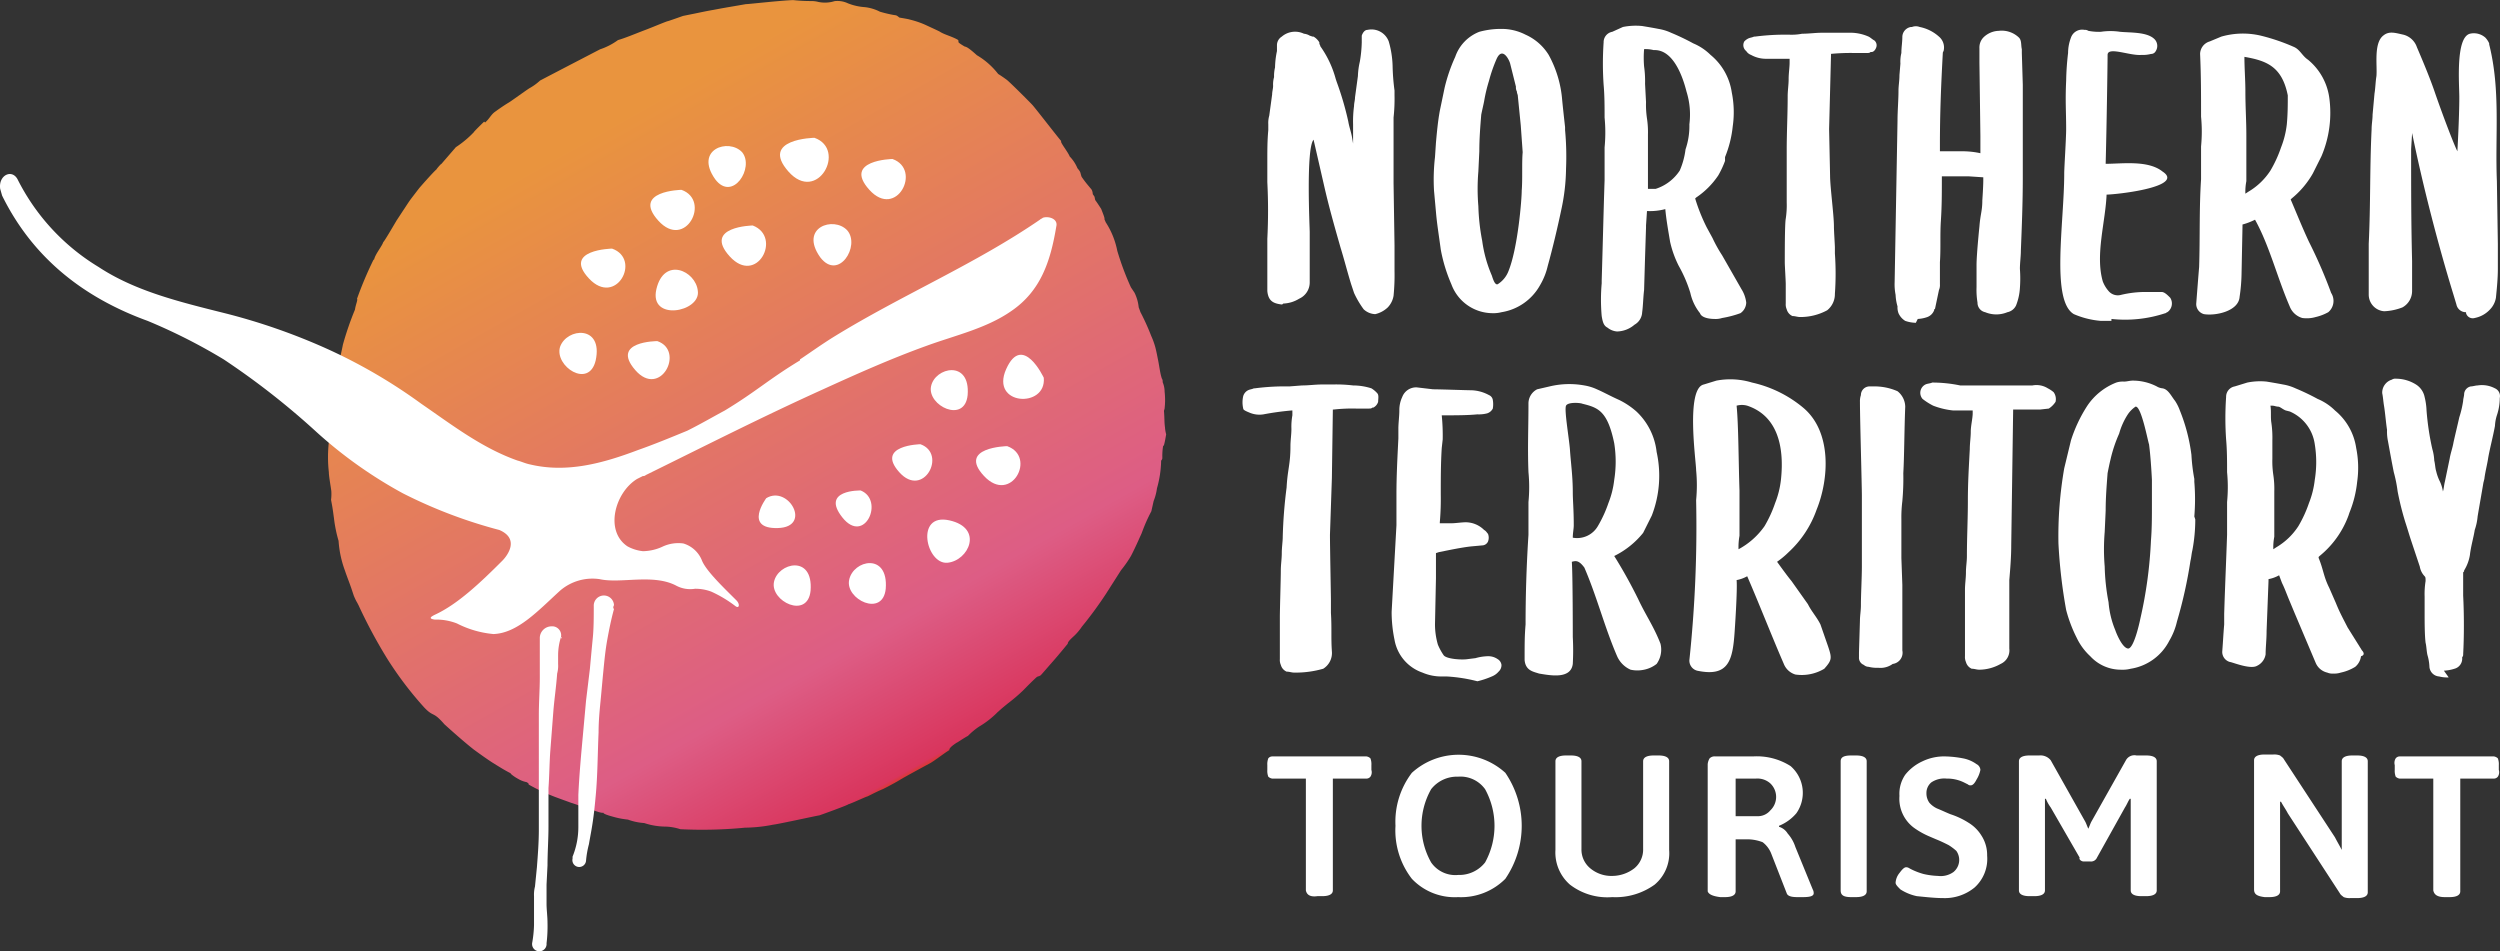
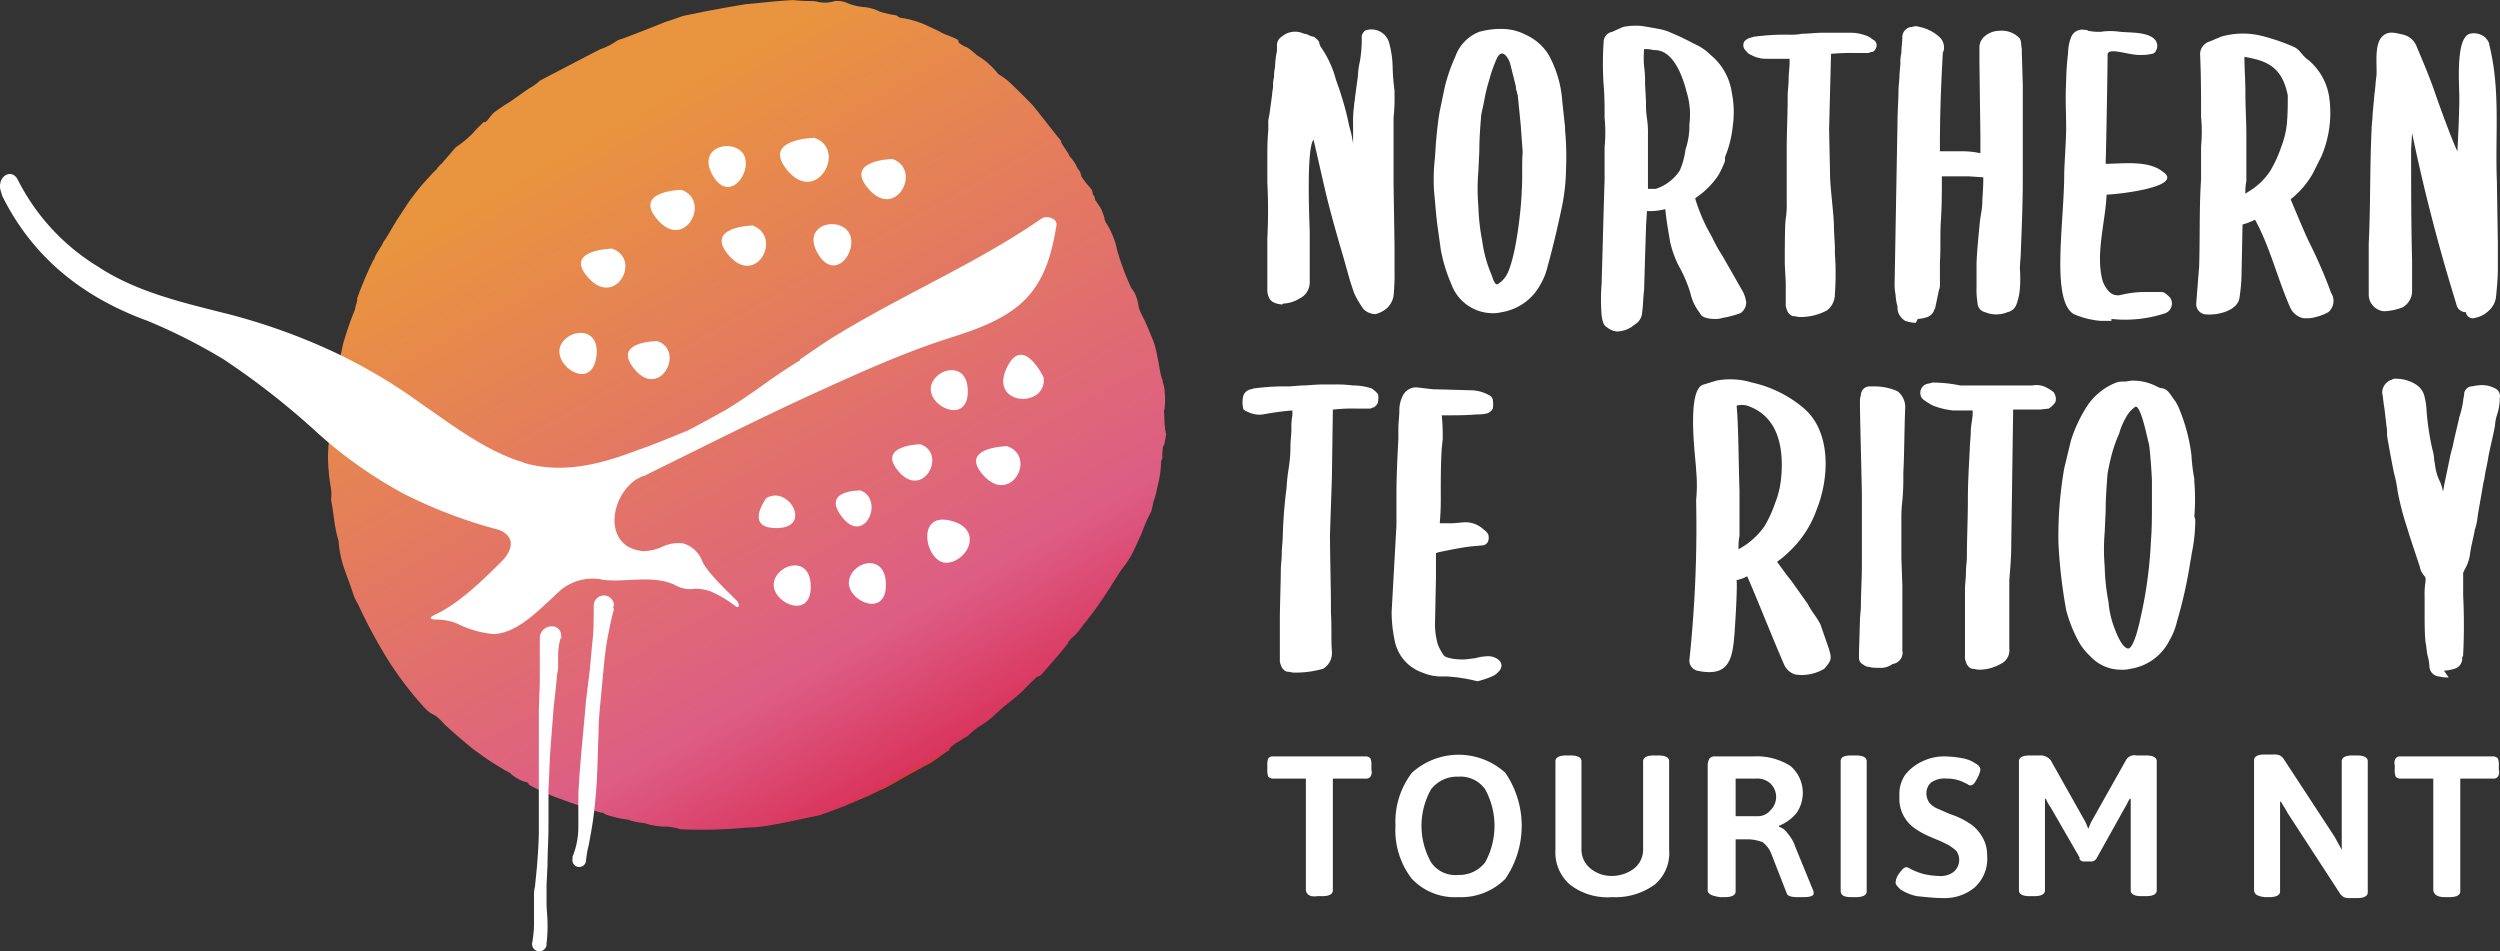
<svg xmlns="http://www.w3.org/2000/svg" width="259.442" height="98.702">
  <rect width="100%" height="100%" fill="#333333" stroke="none" />
  <defs>
    <linearGradient id="a" x1=".254" y1=".096" x2=".723" y2=".917" gradientUnits="objectBoundingBox">
      <stop offset="0" stop-color="#e9943e" />
      <stop offset=".092" stop-color="#e9943e" />
      <stop offset=".823" stop-color="#dd5d85" />
      <stop offset=".994" stop-color="#d9355d" />
      <stop offset="1" stop-color="#da3832" />
    </linearGradient>
  </defs>
  <g data-name="Artboard 1">
    <path data-name="Path 376" d="M152.544 75.343a3.762 3.762 0 01-.122-.725 6.43 6.43 0 01-.056-.753 24.027 24.027 0 00-.038-.809.5.5 0 01.047-.329 7.684 7.684 0 00.009-1.807 2.584 2.584 0 00-.207-1 .518.518 0 00-.085-.376c-.188-.574-.254-1.289-.414-2.042-.075-.376-.151-.781-.254-1.176a7.719 7.719 0 00-.433-1.2 23.907 23.907 0 00-1.12-2.475c-.056-.169-.122-.339-.179-.5a4.366 4.366 0 00-.423-1.487c.085.122-.386-.583-.386-.583a29.221 29.221 0 01-1.411-3.783 8.414 8.414 0 00-1.2-2.964l-.132-.311c.038-.122-.075-.4-.339-1.073-.2-.311-.4-.621-.621-.922l-.075-.358c.141.273.047.056-.179-.254a1.067 1.067 0 00-.113-.461c-.226-.292-.565-.64-1.044-1.336-.179-.508-.038-.414-.433-.894a3.828 3.828 0 00-.8-1.214c-.207-.527-1.063-1.534-.875-1.6-.141-.113-2.541-3.228-2.992-3.745-.47-.5-2.4-2.418-2.682-2.625s-.621-.442-.875-.593A7.773 7.773 0 00132.9 36c-.7-.63-1.026-.866-1.261-.9-1.082-.63-.423-.414-.734-.715-.7-.376-1.308-.5-1.807-.8-.028-.047-.941-.452-1.515-.725a9.411 9.411 0 00-1.666-.565c-.066-.038-1.054-.2-1.054-.2-.367-.292-.273-.207-.753-.3s-.922-.207-1.27-.311a4.54 4.54 0 00-1.543-.47 5.8 5.8 0 01-1.778-.4 2.548 2.548 0 00-1.383-.226 3.333 3.333 0 01-1.675.085 2.961 2.961 0 00-.762-.094 17.049 17.049 0 01-1.873-.1c-1.534.066-4.517.414-4.912.423-1.054.188-2.183.367-3.293.583-.555.094-1.11.207-1.647.32s-1.073.216-1.571.32c0 0-1.854.659-1.581.536-.668.235-1.6.649-2.55 1-.95.367-1.891.762-2.616.969a6.815 6.815 0 01-1.863.96s-4.517 2.343-6.22 3.237a5.777 5.777 0 01-1.139.819c-.5.329-1.816 1.289-2.1 1.459s-.63.386-1.459.979c-.433.329-.508.649-1.007 1.1l-.1-.094s-1.073 1.035-1.073 1.1a10.457 10.457 0 01-1.863 1.553L77.313 47.3c-.009-.056-.489.5-.48.536-.433.376-1.788 1.938-1.788 1.938-.263.339-.536.7-.809 1.054s-.518.753-.781 1.148-.518.79-.781 1.186c-.245.414-1.346 2.305-1.374 2.221-.085.367-.847 1.28-.95 1.816l-.066.028a38.751 38.751 0 00-1.713 4.056c.113.075-.151.64-.207 1.11a31.856 31.856 0 00-1.251 3.632c-.188.96-.621 2.776-.734 3.359-.094.583-.282 2.8-.329 2.738v-.1c-.019 1.2-.273 2.541-.367 3.858a14.14 14.14 0 00-.019 3.51l-.019-.1c.047.659.179 1.3.263 1.948a4.7 4.7 0 01-.028.894c.038.235.085.461.122.678.075.433.122.837.179 1.233a14.22 14.22 0 00.48 2.362 10.9 10.9 0 00.659 3.077c.2.6.442 1.2.64 1.769l.273.819a6.183 6.183 0 00.273.593 5.743 5.743 0 01.32.621 52.294 52.294 0 002.926 5.411 36.727 36.727 0 003.773 4.968c1.035 1.1.875.339 2.117 1.769 0 0 1.863 1.7 3.077 2.644.621.452 1.242.9 1.882 1.317.649.4 1.28.809 1.948 1.139-.169-.056.292.329.743.565a2.7 2.7 0 00.875.339c.4.226.056.122.292.292a20.021 20.021 0 002.418 1.148c.348.141 1.449.536 1.92.706a11.908 11.908 0 011.327.5c.583.066 1.788.649 2.023.518-.066.094.386.263.95.414a8.771 8.771 0 001.59.311 6.062 6.062 0 001.694.358 7.15 7.15 0 002.108.367 5.273 5.273 0 011.637.273 46.187 46.187 0 006.719-.16 15.807 15.807 0 002.917-.311c.518-.047 4.95-1.026 4.78-.96.339-.113 3.077-1.11 3-1.148.329-.1.856-.348 1.91-.8.019.047.725-.367 1.618-.753-.038.047 1.2-.6 1.8-.96.621-.386 3.237-1.788 3.237-1.788.734-.461 1.317-.95 1.948-1.336 0 0-.16-.188.8-.79-.179.141.715-.47 1.12-.677a7.215 7.215 0 011.148-.96 9.354 9.354 0 001.976-1.553c-.113.141.151-.179 1.27-1.054a16.924 16.924 0 001.346-1.167c.47-.48.932-.95 1.421-1.393.4-.151.3-.056.621-.423l.96-1.1c.649-.725 1.618-1.92 1.618-1.92-.009-.179.235-.414.546-.706a5.531 5.531 0 00.913-1.054 40.582 40.582 0 002.5-3.406l1.571-2.465a11.734 11.734 0 001.035-1.487c.273-.527.518-1.054.753-1.571.113-.263.235-.518.348-.772.094-.263.2-.527.3-.781a17.24 17.24 0 01.706-1.5l.235-1.054a5.479 5.479 0 00.348-1.327 11.109 11.109 0 00.433-2.87c.151-.207.122-.169.122-.536a6.157 6.157 0 01.094-1.044c.069.332.305-1.154.305-1.154z" transform="translate(-31.524 -30.27)" fill="url(#a)" />
    <g data-name="Group 154" fill="#fff">
      <path data-name="Path 336" d="M68.219 35.4c2.9 1 .3 6-2.3 3s2.3-3 2.3-3" />
      <path data-name="Path 337" d="M79.519 51.7s-2.4 3.2 1.2 3.1 1.1-4.5-1.2-3.1" />
      <path data-name="Path 338" d="M89.319 50.9s-4.2-.1-1.9 2.8 4.4-1.8 1.9-2.8" />
      <path data-name="Path 339" d="M95.519 46.1s-4.7.1-2.2 2.9 5-1.9 2.2-2.9" />
-       <path data-name="Path 340" d="M72.419 30.2c-.2-2.1-3.5-3.6-4.3-.2s4.6 2.4 4.3.2" />
      <path data-name="Path 341" d="M78.119 23.4s-5.2.1-2.4 3.2 5.5-2 2.4-3.2" />
      <path data-name="Path 342" d="M87.919 23.9c-1.4-1.5-5-.3-2.8 2.8 1.9 2.5 4.2-1.2 2.8-2.8" />
      <path data-name="Path 343" d="M98.319 58.4c2.2-.2 3.8-3.6.2-4.4s-2.4 4.6-.2 4.4" />
      <path data-name="Path 344" d="M77.019 15.8c-1.4-1.5-5-.3-2.8 2.8 1.8 2.4 4.1-1.2 2.8-2.8" />
      <path data-name="Path 345" d="M84.519 14.3s-5.7.1-2.7 3.5 6.1-2.3 2.7-3.5" />
      <path data-name="Path 346" d="M92.619 16.5s-5.2.1-2.4 3.2 5.5-2.1 2.4-3.2" />
      <path data-name="Path 347" d="M108.319 39.2s-2.2-4.7-3.9-.9 4.2 4.1 3.9.9" />
      <path data-name="Path 348" d="M58.119 36c-.6 2 3 4.4 3.7 1.4.8-3.7-3-3.4-3.7-1.4" />
      <path data-name="Path 349" d="M80.319 60.4c-.4 2 3.5 3.9 3.8.9.3-3.8-3.4-2.9-3.8-.9" />
      <path data-name="Path 350" d="M96.619 40.1c-.4 2 3.5 3.9 3.8.9.3-3.7-3.4-2.9-3.8-.9" />
      <path data-name="Path 351" d="M88.119 60.2c-.4 2 3.5 3.9 3.8.9.3-3.8-3.4-3-3.8-.9" />
      <path data-name="Path 352" d="M63.519 25.8s-5.2.1-2.4 3.1 5.5-2 2.4-3.1" />
      <path data-name="Path 353" d="M104.519 46.3s-5.2.1-2.4 3.1 5.5-2 2.4-3.1" />
      <path data-name="Path 354" d="M70.719 19.7s-5.2.1-2.4 3.2 5.5-2.1 2.4-3.2" />
      <path data-name="Path 355" d="M63.719 63.2c-.3 1.1-.5 2.1-.7 3.2s-.3 2.2-.4 3.2-.2 2.2-.3 3.2-.2 2.1-.2 3.2c-.1 2.3-.1 4.5-.3 6.6-.1 1.1-.2 2.1-.4 3.3-.1.6-.2 1.1-.3 1.7a10.1 10.1 0 00-.3 1.7.71.71 0 11-1.4-.2v-.2a8.15 8.15 0 00.6-3.1v-3.3c.1-2.2.3-4.3.5-6.5l.3-3.3.4-3.3c.1-1.1.2-2.2.3-3.2s.1-2.2.1-3.3a1.051 1.051 0 112.1-.1c-.1.2-.1.3 0 .4z" />
      <path data-name="Path 356" d="M58.219 66.1a6.28 6.28 0 00-.3 1.9v.9a3.08 3.08 0 01-.1 1c-.1 1.4-.3 2.7-.4 4l-.3 3.9c-.1 1.3-.1 2.6-.2 4v4c0 1.3-.1 2.7-.1 4l-.1 2v2c0 .6.1 1.3.1 2a14.769 14.769 0 01-.1 2.1.752.752 0 11-1.5.1v-.1a12.25 12.25 0 00.2-1.9v-3a3.4 3.4 0 01.1-1l.2-2c.1-1.3.2-2.6.2-3.9V74.2c0-1.3.1-2.7.1-3.9v-4.1a1.22 1.22 0 011.2-1.2.93.93 0 011 1.1c.1 0 .1.1.1.2" />
      <path data-name="Path 357" d="M109.619 23.5c-.6 3.6-1.6 6.7-4.7 8.8-2.6 1.8-5.8 2.5-8.8 3.6-3.6 1.3-7.2 2.9-10.7 4.5-6.2 2.8-12.3 5.9-18.4 8.9a.37.37 0 01-.3.1l-.6.3c-2.3 1.4-3.4 5.4-1 7a4.28 4.28 0 001.6.5 5 5 0 002.1-.5 3.86 3.86 0 012.1-.3 3 3 0 011.9 1.7c.4 1.1 2.3 2.9 3.6 4.2.4.4.3.9-.1.6a12.75 12.75 0 00-2.5-1.5 4.67 4.67 0 00-1.7-.3 3.08 3.08 0 01-1.9-.3c-2.4-1.3-5.8-.2-8-.7a5.15 5.15 0 00-4.1 1.2c-2.3 2.1-4.4 4.4-6.9 4.5a10.36 10.36 0 01-3.8-1.1 5.87 5.87 0 00-2.3-.4c-.7-.1-.4-.3 0-.5 2.4-1.1 4.8-3.4 7-5.6.6-.6 1.8-2.3-.3-3.2a50.28 50.28 0 01-10-3.8 46.23 46.23 0 01-8.9-6.3 79.17 79.17 0 00-9.7-7.6 58.531 58.531 0 00-7.9-4c-6.6-2.4-11.9-6.5-15.1-13l-.2-.7c-.2-1.4 1.2-2.1 1.8-1a22.34 22.34 0 008.4 9.1c3.8 2.5 8.3 3.6 13.1 4.8a64 64 0 0110.4 3.6 55.41 55.41 0 0110 5.8c3.2 2.2 6.3 4.6 10 5.9.4.1.8.3 1.3.4 3.8.9 7.5-.1 11.2-1.5 1.7-.6 3.4-1.3 5.1-2 1.4-.7 2.6-1.4 3.9-2.1 3.3-2 4.5-3.2 7.8-5.2v-.1c1.2-.8 2.3-1.6 3.6-2.4 7-4.3 14.6-7.5 21.3-12.1.1-.1.2-.1.3-.2.6-.2 1.6.1 1.4.9" />
      <path data-name="Path 358" d="M237.319 12.9a9.379 9.379 0 01-.6 2.4 12.808 12.808 0 01-1.1 2.4 6.89 6.89 0 01-2.3 2.2l-.3.2a5.7 5.7 0 01.1-1.3v-4.7c0-1.6-.1-3-.1-4.6 0-1.2-.1-2.4-.1-3.6 2.3.4 3.9 1 4.5 4 0 1 0 1.9-.1 3m4.6 17.5a49.862 49.862 0 00-2.3-5.3c-.7-1.5-1.3-3-1.9-4.4l.1-.1a9.22 9.22 0 002.2-2.6l.9-1.8a11.51 11.51 0 00.8-6.1 6.19 6.19 0 00-2.2-3.9c-.6-.4-.8-1-1.4-1.3a20.63 20.63 0 00-3.5-1.2 8.11 8.11 0 00-4.1.1l-1.2.5a1.38 1.38 0 00-1 1.3c.1 2.2.1 4.3.1 6.5a16.05 16.05 0 010 3.1v3.4c-.2 3.1-.1 6-.2 9.1-.1 1.2-.2 2.5-.3 3.8a1.08 1.08 0 00.8 1.1c1.2.2 3.6-.3 3.7-1.8a17.848 17.848 0 00.2-2.3l.1-5v-.2a6.941 6.941 0 001.3-.5c1.5 2.7 2.3 6 3.6 9a2 2 0 001.3 1.2 3.33 3.33 0 001.4-.1 5 5 0 001.3-.5 1.53 1.53 0 00.3-2" />
      <path data-name="Path 359" d="M141.519 32.1a9.5 9.5 0 01-1-1.7l-.3-.9c-.4-1.3-.7-2.5-1.1-3.8-.6-2.1-1.2-4.2-1.7-6.4l-1.1-4.8c-.8.9-.4 9.1-.4 9.6v5.2a1.85 1.85 0 01-1.1 1.7 3.32 3.32 0 01-1.6.5c-.1 0-.1.1-.2.1-.8-.1-1.4-.3-1.5-1.4v-5.4a58.055 58.055 0 000-5.9v-2.3c0-1 0-2 .1-3.1v-.6a2.77 2.77 0 01.1-.9l.3-2.2c0-.3.1-.6.1-.9a2.77 2.77 0 01.1-.9 3.749 3.749 0 01.1-1 8.811 8.811 0 01.2-1.7v-.6a1.05 1.05 0 01.5-.9 2.12 2.12 0 012.3-.3 1.42 1.42 0 01.6.2l.3.1h.1a1.7 1.7 0 01.6.6v.1c0 .1.1.2.1.3a10.61 10.61 0 011.6 3.4l.1.3a31.729 31.729 0 011.2 4.1c.1.6.3 1.1.4 1.7l.1.6v-2a12.1 12.1 0 01.1-1.9c0-.3.1-.6.1-.9l.3-2.2a7.72 7.72 0 01.2-1.5 13.548 13.548 0 00.2-2v-.7c.1-.3.3-.6.6-.6a1.91 1.91 0 012.2 1.2 10.049 10.049 0 01.4 2.5 22.759 22.759 0 00.2 2.6v.5a17.7 17.7 0 01-.1 2.3V19l.1 6.5v2.6a21.749 21.749 0 01-.1 2.6 2.28 2.28 0 01-.6 1.2 2.79 2.79 0 01-1.3.7 1.85 1.85 0 01-1.2-.5" />
      <path data-name="Path 360" d="M186.819 32.9c-.3 0-.5-.1-.8-.1a1.06 1.06 0 01-.6-.7 1.27 1.27 0 01-.1-.6v-2c0-.4-.1-1.9-.1-2.3 0-.9 0-4 .1-4.5a9.151 9.151 0 00.1-1.7v-5.4c0-1.9.1-3.7.1-5.6 0-.6.1-1.2.1-1.8s.1-1.2.1-1.7v-.4h-2.4a3.17 3.17 0 01-1.6-.4 1 1 0 01-.5-.4.78.78 0 01-.2-1 1.38 1.38 0 01.4-.3c.2-.1.4-.1.6-.2h.1a24.52 24.52 0 012.7-.2h.9a5.7 5.7 0 001.3-.1c.7 0 1.4-.1 2-.1h3.2a4.71 4.71 0 011.7.4c.2.1.4.3.6.4a.66.66 0 01.2.7c-.1.3-.3.5-.5.5h-.1c-.1.1-.2.1-.4.1h-1.3a21.75 21.75 0 00-2.5.1h.1l-.2 7.8.1 4.8c0 1.2.4 4.1.4 5.3 0 .5.1 1.9.1 2.2v.6a29.44 29.44 0 010 4.2 2.14 2.14 0 01-.8 1.7 5.81 5.81 0 01-2.8.7" />
      <path data-name="Path 361" d="M157.919 19.8c0 .9-.4 6-1.4 8.4a2.76 2.76 0 01-1.1 1.3c-.3.1-.5-.6-.6-.9a13.639 13.639 0 01-1-3.6 22 22 0 01-.4-3.6 21.641 21.641 0 010-3.6l.1-2.1c0-1.3.1-2.6.2-3.8.1-.5.2-.9.3-1.4a16 16 0 01.5-2.1 15.551 15.551 0 01.8-2.3c.6-1.3 1.3.1 1.4.5l.6 2.4a.9.9 0 00.1.5c0 .2.1.3.1.5l.3 3 .2 2.8c-.1 1.1 0 2.8-.1 4m4.5-6.3v-.3c-.1-.9-.2-1.8-.3-2.8a11.59 11.59 0 00-1.4-4.7 5.42 5.42 0 00-2.4-2.1 5.42 5.42 0 00-2.5-.6 8.52 8.52 0 00-2.3.3 4.28 4.28 0 00-2.5 2.6 17.26 17.26 0 00-1.1 3.2l-.5 2.4c-.2 1.1-.3 2.2-.4 3.3l-.1 1.5a20.181 20.181 0 00-.1 3.5l.2 2.2c.1 1.2.3 2.4.5 3.9a16.509 16.509 0 001.1 3.6 4.57 4.57 0 004.2 3 3.4 3.4 0 001-.1 5.58 5.58 0 004-2.8 7 7 0 00.8-2c.5-1.8 1-3.9 1.4-5.8a21 21 0 00.5-4.3 30 30 0 00-.1-4" />
      <path data-name="Path 362" d="M175.319 12.9a7.46 7.46 0 01-.4 2.6 7.94 7.94 0 01-.6 2.2 4.7 4.7 0 01-2.5 1.9h-.8V14a9.7 9.7 0 00-.1-1.7 9.7 9.7 0 01-.1-1.7l-.1-1.9a10.873 10.873 0 00-.1-1.8 10.821 10.821 0 010-1.8 3.4 3.4 0 011 .1c2-.1 3 2.7 3.4 4.3a8 8 0 01.3 3.4m5.4 17.1l-2-3.5a14.51 14.51 0 01-1-1.8l-.6-1.1a18.77 18.77 0 01-1.2-3l.1-.1a8.39 8.39 0 002.3-2.3 10.089 10.089 0 00.7-1.5v-.4a11.56 11.56 0 00.8-3.2 10.3 10.3 0 00-.1-3.5 6.19 6.19 0 00-2.2-3.9 5.67 5.67 0 00-1.8-1.2 24 24 0 00-2.3-1.1 5 5 0 00-1.3-.4c-.5-.1-1.1-.2-1.7-.3a6.73 6.73 0 00-2 .1l-1.1.5a1.09 1.09 0 00-.9 1.1 32.15 32.15 0 000 4.4c.1 1.1.1 2.3.1 3.4a16.051 16.051 0 010 3.1v3.4c-.1 2.9-.2 7.2-.3 10.4v.3a19.3 19.3 0 000 3.4c.1.6.2 1 .6 1.2a1.78 1.78 0 001 .4 2.87 2.87 0 001.8-.7 1.56 1.56 0 00.8-1.3c.1-.7.1-1.5.2-2.3l.1-3.4.1-3.1v-.2l.1-1.5a6.15 6.15 0 001.9-.2c.1 1.1.3 2.2.5 3.4a10.64 10.64 0 00.9 2.5 13.9 13.9 0 011.2 2.8 5.12 5.12 0 001 2.1c.2.6 1.4.6 1.5.6a2.2 2.2 0 00.8-.1 10.55 10.55 0 001.9-.5 1.38 1.38 0 00.6-1.1 3.36 3.36 0 00-.5-1.4" />
      <path data-name="Path 363" d="M198.819 33.5a3.59 3.59 0 01-1.1-.2 1.78 1.78 0 01-.7-.8 1.7 1.7 0 01-.1-.7 5 5 0 01-.2-1.2 5.7 5.7 0 01-.1-1.3l.3-16.8c0-1 .1-2.1.1-3.1 0-.5.1-1 .1-1.6l.1-1.2a3.751 3.751 0 01.1-1.1c0-.6.1-1.1.1-1.7a1.06 1.06 0 01.9-1h.1a1.1 1.1 0 01.8 0 4.21 4.21 0 012 1 1.47 1.47 0 01.5 1.4c0 .1-.1.2-.1.3-.2 3.7-.3 6.4-.3 9.6v.6h2.5a8.81 8.81 0 011.7.2v-1.8l-.1-7.6V5a1.5 1.5 0 01.4-1.1 2.36 2.36 0 011.6-.7 2.58 2.58 0 012.1.7c.3.3.2.8.3 1.2v.4l.1 3.3v9.7c0 2.5-.1 5-.2 7.5 0 .6-.1 1.3-.1 1.9a13.351 13.351 0 010 2 5.84 5.84 0 01-.4 1.8 1.27 1.27 0 01-.9.7 3 3 0 01-2.3 0 1 1 0 01-.8-1 8.08 8.08 0 01-.1-1.6v-2.3c0-1.1.3-4 .3-4 .1-1.3.3-1.6.3-2.7 0 0 .1-1.4.1-2.1v-.3l-1.5-.1h-2.8v.3c0 1.4 0 2.8-.1 4.3s0 2.9-.1 4.3v2.3a1.27 1.27 0 01-.1.6l-.4 1.9a.1.1 0 01-.1.1v.1a1.21 1.21 0 01-.7.7 3.55 3.55 0 01-1 .2" />
      <path data-name="Path 364" d="M219.119 33.3h-1.1a8.87 8.87 0 01-2.8-.7c-2.4-1.4-1-9.5-1-14.6 0-.6.2-3.6.2-4.6 0-1.9-.1-2.9 0-5a28.25 28.25 0 01.2-2.9 4.53 4.53 0 01.3-1.6 1.23 1.23 0 011.4-.8.6.6 0 01.4.1 5.7 5.7 0 001.3.1 6.7 6.7 0 012 0c1 .1 2.7 0 3.5.7a1 1 0 01.2 1.3.55.55 0 01-.5.3 3.4 3.4 0 01-1 .1c-1.2.1-3.5-.9-3.5 0s-.1 7.6-.2 11.3c1.7 0 4.4-.4 5.9.8 2.9 1.9-8 2.7-5.8 2.3-.1 2.9-1.2 6.3-.4 9.1a3.33 3.33 0 00.6 1 1.25 1.25 0 001.3.4 10.9 10.9 0 012.6-.3h1.6c.3 0 .6.3.9.6a1.1 1.1 0 01-.3 1.5c-.1 0-.1.1-.2.1a13.27 13.27 0 01-5.6.6" />
      <path data-name="Path 365" d="M256.819 33a.72.72 0 01-.9-.5v-.1a1 1 0 01-1-.8l-.3-1c-1.6-5.2-3.2-11.4-4.3-16.8 0 .1-.1 1.6-.1 1.7 0 4 0 7.6.1 11.6v3.1a1.94 1.94 0 01-1 1.7 5.85 5.85 0 01-1.9.4 1.73 1.73 0 01-1.6-1.7v-5.3c.2-4.1.1-7.8.3-11.9 0-.5.1-1 .1-1.5l.2-2.2c.1-.6.1-1.2.2-1.8.1-1.1-.3-3.4.7-4.2.6-.5 1.2-.3 2.1-.1a2 2 0 011.4 1.3c.6 1.4 1.4 3.3 1.9 4.8.8 2.3 1.9 5.2 2.3 6 0 0 .2-3.5.2-5.6 0-1.4-.4-6.2 1.1-6.6a1.8 1.8 0 011.6.4 2.089 2.089 0 01.4.6v.1c1.2 4.8.6 9.4.8 14.2l.1 6.5v2.6c0 1-.1 2-.2 3a2.28 2.28 0 01-.6 1.2 2.93 2.93 0 01-1.6.9z" />
      <path data-name="Path 366" d="M134.319 69.8c-.3 0-.5-.1-.8-.1a1.06 1.06 0 01-.6-.7 1.27 1.27 0 01-.1-.6v-4.3c0-.9.1-4 .1-4.9 0-.6.1-1.2.1-1.8s.1-1.2.1-1.7a49.511 49.511 0 01.4-5.1c.1-1.9.4-2.4.4-4.3 0-.6.1-1.2.1-1.8a6.6 6.6 0 01.1-1.4v-.5h-.1a28.859 28.859 0 00-2.9.4 2.62 2.62 0 01-1.5-.2c-.5-.2-.6-.3-.6-.4a2.85 2.85 0 010-1.3 1 1 0 01.5-.6c.2-.1.4-.1.6-.2h.1a24.52 24.52 0 012.7-.2h.9l1.3-.1c.7 0 1.4-.1 2.1-.1h1.1a14.769 14.769 0 012.1.1 6.28 6.28 0 011.9.3 2.65 2.65 0 01.6.5c.2.2.1.6.1.9a1 1 0 01-.5.6h-.1c-.1.1-.2.1-.4.1h-1.3a17 17 0 00-2.3.1h-.1l-.1 7.1-.2 5.9c0 1.2.1 6.3.1 6.8v1.3c.1 1.6 0 2.6.1 4a1.92 1.92 0 01-.9 1.8 10.32 10.32 0 01-3 .4" />
      <path data-name="Path 367" d="M150.119 70.2h-.4a4.92 4.92 0 01-2.1-.4 4.4 4.4 0 01-2.9-3.4 14.282 14.282 0 01-.3-2.9l.5-9v-3.2c0-1.9.1-3.8.2-5.8v-1c0-.6.1-1.3.1-1.9a3.19 3.19 0 01.3-1.4 1.54 1.54 0 011.5-1l1.7.2c.7 0 3.5.1 4 .1a4.07 4.07 0 011.8.5.66.66 0 01.4.5 2.72 2.72 0 010 .9 1 1 0 01-.6.5 3.4 3.4 0 01-1 .1c-1 .1-2.3.1-3.2.1h-.5a20.9 20.9 0 01.1 2.5l-.1.9c-.1 1.6-.1 3.2-.1 4.8a28.1 28.1 0 01-.1 2.9v.1h1.3c.3 0 1-.1 1.4-.1a2.73 2.73 0 011.9.8c.2.1.3.3.4.4a1.1 1.1 0 010 .8.68.68 0 01-.6.4l-1.1.1c-1 .1-2.4.4-3.4.6l-.3.1V60l-.1 4.8a7.61 7.61 0 00.3 2.1 6 6 0 00.6 1.1c.3.4 1.9.5 2.5.4l.8-.1a5.07 5.07 0 011.3-.2 1.69 1.69 0 011 .3.82.82 0 01.4.6.91.91 0 01-.3.7 1.79 1.79 0 01-.7.5 8.8 8.8 0 01-1.5.5 16.45 16.45 0 00-3.2-.5" />
-       <path data-name="Path 368" d="M167.519 49.8a9.379 9.379 0 01-.6 2.4 12.809 12.809 0 01-1.1 2.4 2.49 2.49 0 01-2.6 1.2c0-.5.1-.9.1-1.3 0-1.6-.1-2.6-.1-3.4 0-1.7-.2-3-.3-4.5-.1-1.2-.6-4.1-.4-4.5s1.5-.3 1.7-.2c1.6.4 2.6.7 3.3 4.1a12.1 12.1 0 010 3.8m4.8 17c-.7-1.8-1.5-2.9-2.3-4.6a50.548 50.548 0 00-2.5-4.5 8.86 8.86 0 003-2.4l.9-1.8a11.44 11.44 0 00.5-6.6 6.78 6.78 0 00-2.1-4.2 8.06 8.06 0 00-1.8-1.2c-.9-.4-1.6-.8-2.3-1.1a5 5 0 00-1.3-.4 8.74 8.74 0 00-3.6.1l-1.3.3a1.65 1.65 0 00-.9 1.5c0 2.6-.1 4.6 0 7.1a16.05 16.05 0 010 3.1v3.4q-.3 4.65-.3 9.3c-.1 1.2-.1 2-.1 3.7.1 1.1.9 1.2 1.5 1.4 1.2.2 3.3.6 3.5-1a26.127 26.127 0 000-2.8s0-6.5-.1-7.8c.4-.1.7-.2 1.3.6 1.3 3 2.1 6.2 3.4 9.2a2.73 2.73 0 001.4 1.4 3.3 3.3 0 001.4 0 3.1 3.1 0 001.3-.6 2.55 2.55 0 00.4-2.1" />
      <path data-name="Path 369" d="M184.819 49.8a9.38 9.38 0 01-.6 2.4 12.809 12.809 0 01-1.1 2.4 7.81 7.81 0 01-2.7 2.4 6.6 6.6 0 01.1-1.4v-4.7c-.1-2.9-.1-6.8-.3-8.8a2.05 2.05 0 011.1 0c3 1 3.9 4 3.5 7.7m4.9 17.3l-.8-2.3c-.4-.8-.9-1.3-1.3-2.1l-1.7-2.4c-.5-.6-1.5-2-1.5-2a9 9 0 001.2-1 10.93 10.93 0 002.9-4.4c1.3-3.2 1.6-8.1-1.4-10.6a12.53 12.53 0 00-5.3-2.6 7.75 7.75 0 00-3.7-.2l-1.3.4c-1.9.4-.8 8-.8 8.9a16.048 16.048 0 010 3.1 131.7 131.7 0 01-.7 16.6 1.08 1.08 0 00.8 1.1c3.3.7 3.7-1.1 3.9-4.1 0 0 .3-4.3.2-5.3a3.58 3.58 0 001.1-.4c1.3 3 2.5 6.1 3.8 9.1a1.87 1.87 0 001.2 1.1 4.55 4.55 0 003-.6c.8-.9.8-1.1.4-2.3" />
      <path data-name="Path 370" d="M194.919 69.3a3.4 3.4 0 01-1-.1.76.76 0 01-.5-.2.79.79 0 01-.5-.8v-.5l.1-3.3c0-.5.1-1 .1-1.6 0-1.1.1-2.8.1-4.1v-7.2c0-1.2-.2-8-.2-9.8a2 2 0 01.1-.7.9.9 0 01.9-.9h.6a5.93 5.93 0 012.3.5 2.09 2.09 0 01.8 1.6c-.1 2.6-.1 5.2-.2 6.9a26.225 26.225 0 01-.1 2.9 14.158 14.158 0 00-.1 1.9v4l.1 2.8v6.8a1.17 1.17 0 01-1 1.4 2.15 2.15 0 01-1.5.4" />
      <path data-name="Path 371" d="M205.419 69.5c-.3 0-.5-.1-.8-.1a1.06 1.06 0 01-.6-.7 1.27 1.27 0 01-.1-.6v-6.9c0-.6.1-1.2.1-1.8s.1-1.1.1-1.7c0-1.9.1-3.8.1-5.7s.1-3.5.2-5.4c0-.6.1-1.2.1-1.8s.2-1.4.2-1.9v-.3h-2a8 8 0 01-2.1-.5 6.731 6.731 0 01-1.1-.7.966.966 0 01.3-1.5c.2-.1.5-.1.7-.2a14.28 14.28 0 012.9.3h7.5a2.22 2.22 0 011.6.3 3.109 3.109 0 01.6.4 1.23 1.23 0 01.2 1 2.34 2.34 0 01-.7.7l-.9.1h-2.8l-.2 14.1c0 1.2-.1 2.4-.2 3.6v7.1a1.54 1.54 0 01-.9 1.6 4.56 4.56 0 01-2.2.6" />
      <path data-name="Path 372" d="M223.219 56.1a45 45 0 01-1.1 8.1c-.1.5-.7 3.2-1.3 3.1s-1.2-1.6-1.3-1.9a9.469 9.469 0 01-.7-2.9 22.059 22.059 0 01-.4-3.7 21.639 21.639 0 010-3.6l.1-2.2c0-1.3.1-2.6.2-3.9.1-.5.2-1 .3-1.4a14.26 14.26 0 01.9-2.7 7.22 7.22 0 01.9-2 3 3 0 01.8-.8c.6-.1 1.3 3.7 1.4 3.9.2 1.5.3 3.7.3 3.7v2.6c0 1.2 0 2.5-.1 3.7m4.5-2.5a21.64 21.64 0 000-3.6v-.3a19 19 0 01-.3-2.5 18.351 18.351 0 00-1.2-4.6 4.669 4.669 0 00-.5-1c-.4-.5-.7-1.2-1.3-1.3a1.42 1.42 0 01-.6-.2 5.42 5.42 0 00-2.5-.6c-.3 0-.6.1-.9.1a2.2 2.2 0 00-.8.1 6.45 6.45 0 00-3 2.4 14.881 14.881 0 00-1.7 3.6l-.7 2.9a41 41 0 00-.6 7.8 54.006 54.006 0 00.8 6.9 14.46 14.46 0 001.1 2.9 6.22 6.22 0 001.4 1.9 4.31 4.31 0 003.2 1.4 3.4 3.4 0 001-.1 5.44 5.44 0 004-2.9 7 7 0 00.8-2 47.458 47.458 0 001.4-6.3c.1-.4.1-.7.2-1.1a17.33 17.33 0 00.3-3.2z" />
-       <path data-name="Path 373" d="M240.219 49.8a9.381 9.381 0 01-.6 2.4 12.809 12.809 0 01-1.1 2.4 6.89 6.89 0 01-2.3 2.2l-.3.2a5.7 5.7 0 01.1-1.3V51a9.7 9.7 0 00-.1-1.7 9.7 9.7 0 01-.1-1.7v-1.9a10.869 10.869 0 00-.1-1.8c-.1-.6 0-1.2-.1-1.8h.2c.2 0 .4.1.6.1s.5.3.8.4l.4.1a4.35 4.35 0 012.6 3.4 11.48 11.48 0 010 3.7m4.9 17.7l-1.5-2.4c-.4-.8-.8-1.5-1.2-2.5l-.7-1.6c-.6-1.2-.6-1.9-1.1-3.1v-.1l.1-.1a9.71 9.71 0 003-4.2l.1-.3a11.56 11.56 0 00.8-3.2 10.3 10.3 0 00-.1-3.5 6.19 6.19 0 00-2.2-3.9 5.67 5.67 0 00-1.8-1.2 24 24 0 00-2.3-1.1 5 5 0 00-1.3-.4c-.5-.1-1.1-.2-1.7-.3a6.73 6.73 0 00-2 .1l-1.3.4a1.09 1.09 0 00-.9 1.1 32.151 32.151 0 000 4.4c.1 1.1.1 2.3.1 3.4a16.048 16.048 0 010 3.1v3.4c-.1 2.9-.2 5-.3 8.2v1.1c-.1 1.2-.1 1.5-.2 2.8a1.08 1.08 0 00.8 1.1c.2 0 2.1.8 2.8.4a1.59 1.59 0 00.9-1.2c0-.7.1-1.5.1-2.4l.2-5.2v-.2a3.58 3.58 0 001.1-.4l.3.8c.3.6.5 1.2.8 1.9l.5 1.2 2.2 5.2a1.72 1.72 0 001.2 1 1.27 1.27 0 00.6.1 2.2 2.2 0 00.8-.1 4.71 4.71 0 001.5-.6 1.74 1.74 0 00.6-1.1c.4-.1.3-.4.1-.6" />
      <path data-name="Path 374" d="M254.119 70.3a3.4 3.4 0 01-1-.1 1.08 1.08 0 01-1-1 5 5 0 00-.2-1.2c-.1-.4-.1-.9-.2-1.3-.1-.8-.1-2.3-.1-3v-1.8a8.6 8.6 0 01.1-1.6c0-.3 0-.4-.1-.5a1.91 1.91 0 01-.5-1l-.9-2.7c-.2-.6-.4-1.3-.6-1.9a29.913 29.913 0 01-.8-3.2 14.163 14.163 0 00-.4-2c-.2-1-.4-2.1-.6-3.2a4.871 4.871 0 01-.1-1.2c-.1-.6-.2-1.8-.3-2.4s-.1-.9-.2-1.4a1.41 1.41 0 011-1.4.6.6 0 01.4-.1 3.94 3.94 0 012.1.6 2 2 0 01.9 1.3 6.75 6.75 0 01.2 1.4 27.6 27.6 0 00.6 4 5 5 0 01.2 1.2c.1.4.1.8.2 1.1a4.871 4.871 0 00.4 1.1 3.81 3.81 0 01.3 1c.1-.3.1-.6.2-1l.5-2.4c.1-.6.3-1.1.4-1.7.2-.9.4-1.7.6-2.6a10.461 10.461 0 00.4-1.7c0-.2.1-.5.1-.7a.86.86 0 01.7-.8c.2 0 .5-.1.7-.1a2.89 2.89 0 011.8.3.88.88 0 01.5 1 5.66 5.66 0 01-.3 1.8 4.249 4.249 0 00-.2 1.1c-.2 1.1-.5 2.2-.7 3.3-.1.7-.3 1.4-.4 2.2l-.1.4c-.2 1.2-.4 2.3-.6 3.5a5.772 5.772 0 01-.3 1.4c-.1.7-.4 1.7-.5 2.6a4.42 4.42 0 01-.6 1.6c0 .1 0 .1-.1.2v2.4c.1 1.9.1 4.3 0 6.1a.37.37 0 01-.1.3v.2a1.08 1.08 0 01-.8 1 4.25 4.25 0 01-1.1.2" />
      <path data-name="Path 375" d="M253.719 93.1h.5c.7 0 1.1-.2 1.1-.6V80.8h3.5a.52.52 0 00.4-.2.82.82 0 00.1-.7v-.5a1.7 1.7 0 00-.1-.7.76.76 0 00-.4-.2h-9.8a.52.52 0 00-.4.2.88.88 0 00-.1.7v.5a1.7 1.7 0 00.1.7.76.76 0 00.4.2h3.5v11.6c.1.5.5.7 1.2.7m-18.7 0h.5c.7 0 1.1-.2 1.1-.6v-9.3h.1c.2.4.5.8.7 1.2l5.4 8.3c.1.2.3.3.4.4a1.7 1.7 0 00.7.1h.7c.7 0 1.1-.2 1.1-.6V79c0-.4-.4-.6-1.1-.6h-.5c-.7 0-1.1.2-1.1.6v9.2c-.2-.4-.5-.9-.7-1.3l-5.3-8.1c-.1-.2-.3-.3-.4-.4a1.7 1.7 0 00-.7-.1h-.9c-.7 0-1.1.2-1.1.6v13.4c0 .5.3.7 1.1.8m-18.8-3.7h.7a.67.67 0 00.7-.4l2.9-5.2c.2-.3.3-.6.5-.9h.1v9.5c0 .4.4.6 1.1.6h.5c.7 0 1.1-.2 1.1-.6V79c0-.4-.4-.6-1.1-.6h-1a1 1 0 00-1.1.5l-3.6 6.4c-.1.2-.2.5-.3.7-.1-.2-.2-.5-.3-.7l-3.6-6.4a1.36 1.36 0 00-1.2-.5h-1c-.7 0-1.1.2-1.1.6v13.4c0 .4.4.6 1.1.6h.5c.7 0 1.1-.2 1.1-.6v-9.5h.1a4.05 4.05 0 00.5.9l3 5.2c-.1.2.2.4.4.4m-14.6 3.8a4.88 4.88 0 003.3-1.1 4 4 0 001.3-3.3 3.7 3.7 0 00-.6-2.1 4 4 0 00-1.3-1.3 8.18 8.18 0 00-1.9-.9c-.5-.2-.9-.4-1.4-.6a2.41 2.41 0 01-.8-.6 1.69 1.69 0 01-.3-1 1.43 1.43 0 01.5-1.1 2.4 2.4 0 011.6-.4 3.92 3.92 0 011.8.4l.4.2a.37.37 0 00.3.1q.3 0 .6-.6a3 3 0 00.4-1 .72.72 0 00-.4-.6 3.51 3.51 0 00-1.4-.6 11 11 0 00-1.8-.2 5.19 5.19 0 00-2.4.5 4.89 4.89 0 00-1.8 1.4 3.5 3.5 0 00-.6 2.2 3.75 3.75 0 001.5 3.3 8.27 8.27 0 001.6.9l.7.3c.5.2.9.4 1.3.6a5.549 5.549 0 01.8.6 1.62 1.62 0 01-.3 2.2 2.28 2.28 0 01-1.6.4 7.72 7.72 0 01-1.5-.2 6.94 6.94 0 01-1.3-.5c-.2-.1-.3-.2-.5-.2s-.4.2-.7.6a1.78 1.78 0 00-.4 1c0 .2.2.4.5.7a5.09 5.09 0 001.7.7c1 .1 1.9.2 2.7.2m-9.5-.1h.5c.7 0 1.1-.2 1.1-.6V79c0-.4-.4-.6-1.1-.6h-.5c-.8 0-1.1.2-1.1.6v13.4c0 .5.3.7 1.1.7m-12-8.4v-3.9h2.1a2 2 0 011.5.5 1.93 1.93 0 010 2.8 1.68 1.68 0 01-1.4.6zm-1.6 8.4h.5c.7 0 1.1-.2 1.1-.6v-5.4h1.2a4.53 4.53 0 011.6.3 2.73 2.73 0 01.9 1.2l1.6 4.1c.1.3.5.4 1.1.4h.6c.7 0 1.1-.1 1.1-.4a.76.76 0 00-.1-.4l-1.8-4.4a3.921 3.921 0 00-.8-1.4 1.6 1.6 0 00-.9-.7v-.1a4.63 4.63 0 001.8-1.3 3.68 3.68 0 00-.6-4.9 6.52 6.52 0 00-3.9-1h-3.9a.73.73 0 00-.6.2 1.42 1.42 0 00-.2.6v13.2c.1.3.5.5 1.3.6m-11.2 0a6.92 6.92 0 004.4-1.3 4.25 4.25 0 001.5-3.6V79c0-.4-.4-.6-1.1-.6h-.5c-.7 0-1.1.2-1.1.6v9.1a2.52 2.52 0 01-.9 2 3.78 3.78 0 01-2.3.8 3.41 3.41 0 01-2.3-.8 2.52 2.52 0 01-.9-2V79c0-.4-.4-.6-1.1-.6h-.5c-.7 0-1.1.2-1.1.6v9.2a4.42 4.42 0 001.5 3.6 6.37 6.37 0 004.4 1.3m-16-2.3a3.05 3.05 0 01-2.8-1.3 7.72 7.72 0 010-7.6 3.41 3.41 0 012.8-1.3 3.15 3.15 0 012.8 1.3 7.89 7.89 0 010 7.6 3.41 3.41 0 01-2.8 1.3m0 2.3a6.47 6.47 0 004.9-1.9 9.75 9.75 0 000-11 7.21 7.21 0 00-9.7 0 8.38 8.38 0 00-1.7 5.5 8.21 8.21 0 001.7 5.5 6.12 6.12 0 004.8 1.9m-14.6-.1h.5c.7 0 1.1-.2 1.1-.6V80.8h3.5a.52.52 0 00.4-.2.82.82 0 00.1-.7v-.5a1.7 1.7 0 00-.1-.7.76.76 0 00-.4-.2h-9.8a.52.52 0 00-.4.2 1.7 1.7 0 00-.1.7v.5a1.7 1.7 0 00.1.7.76.76 0 00.4.2h3.5v11.6q.15.75 1.2.6" />
    </g>
  </g>
</svg>